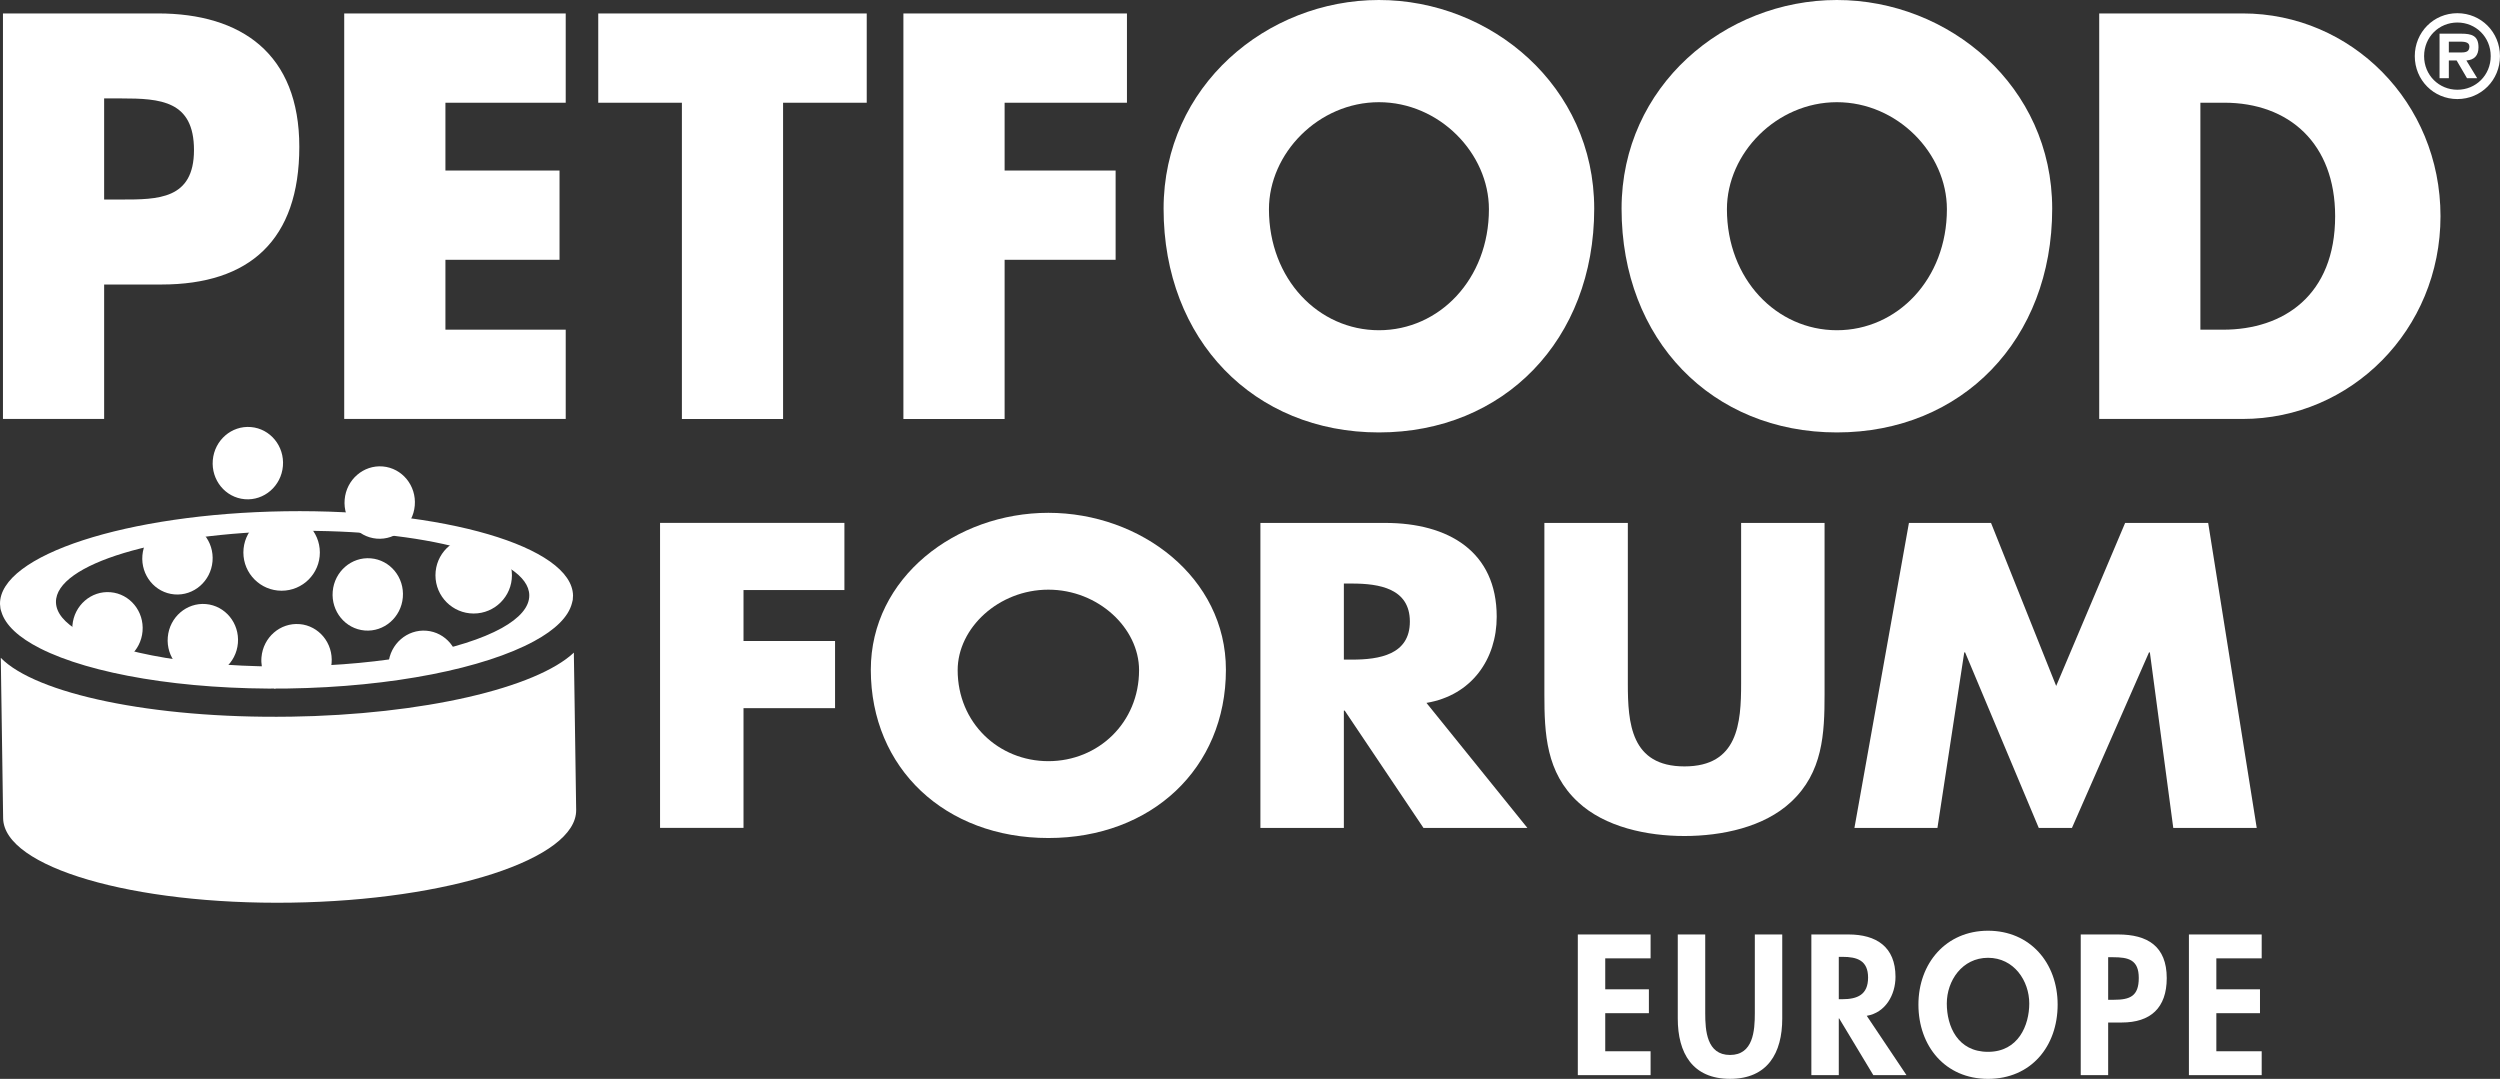
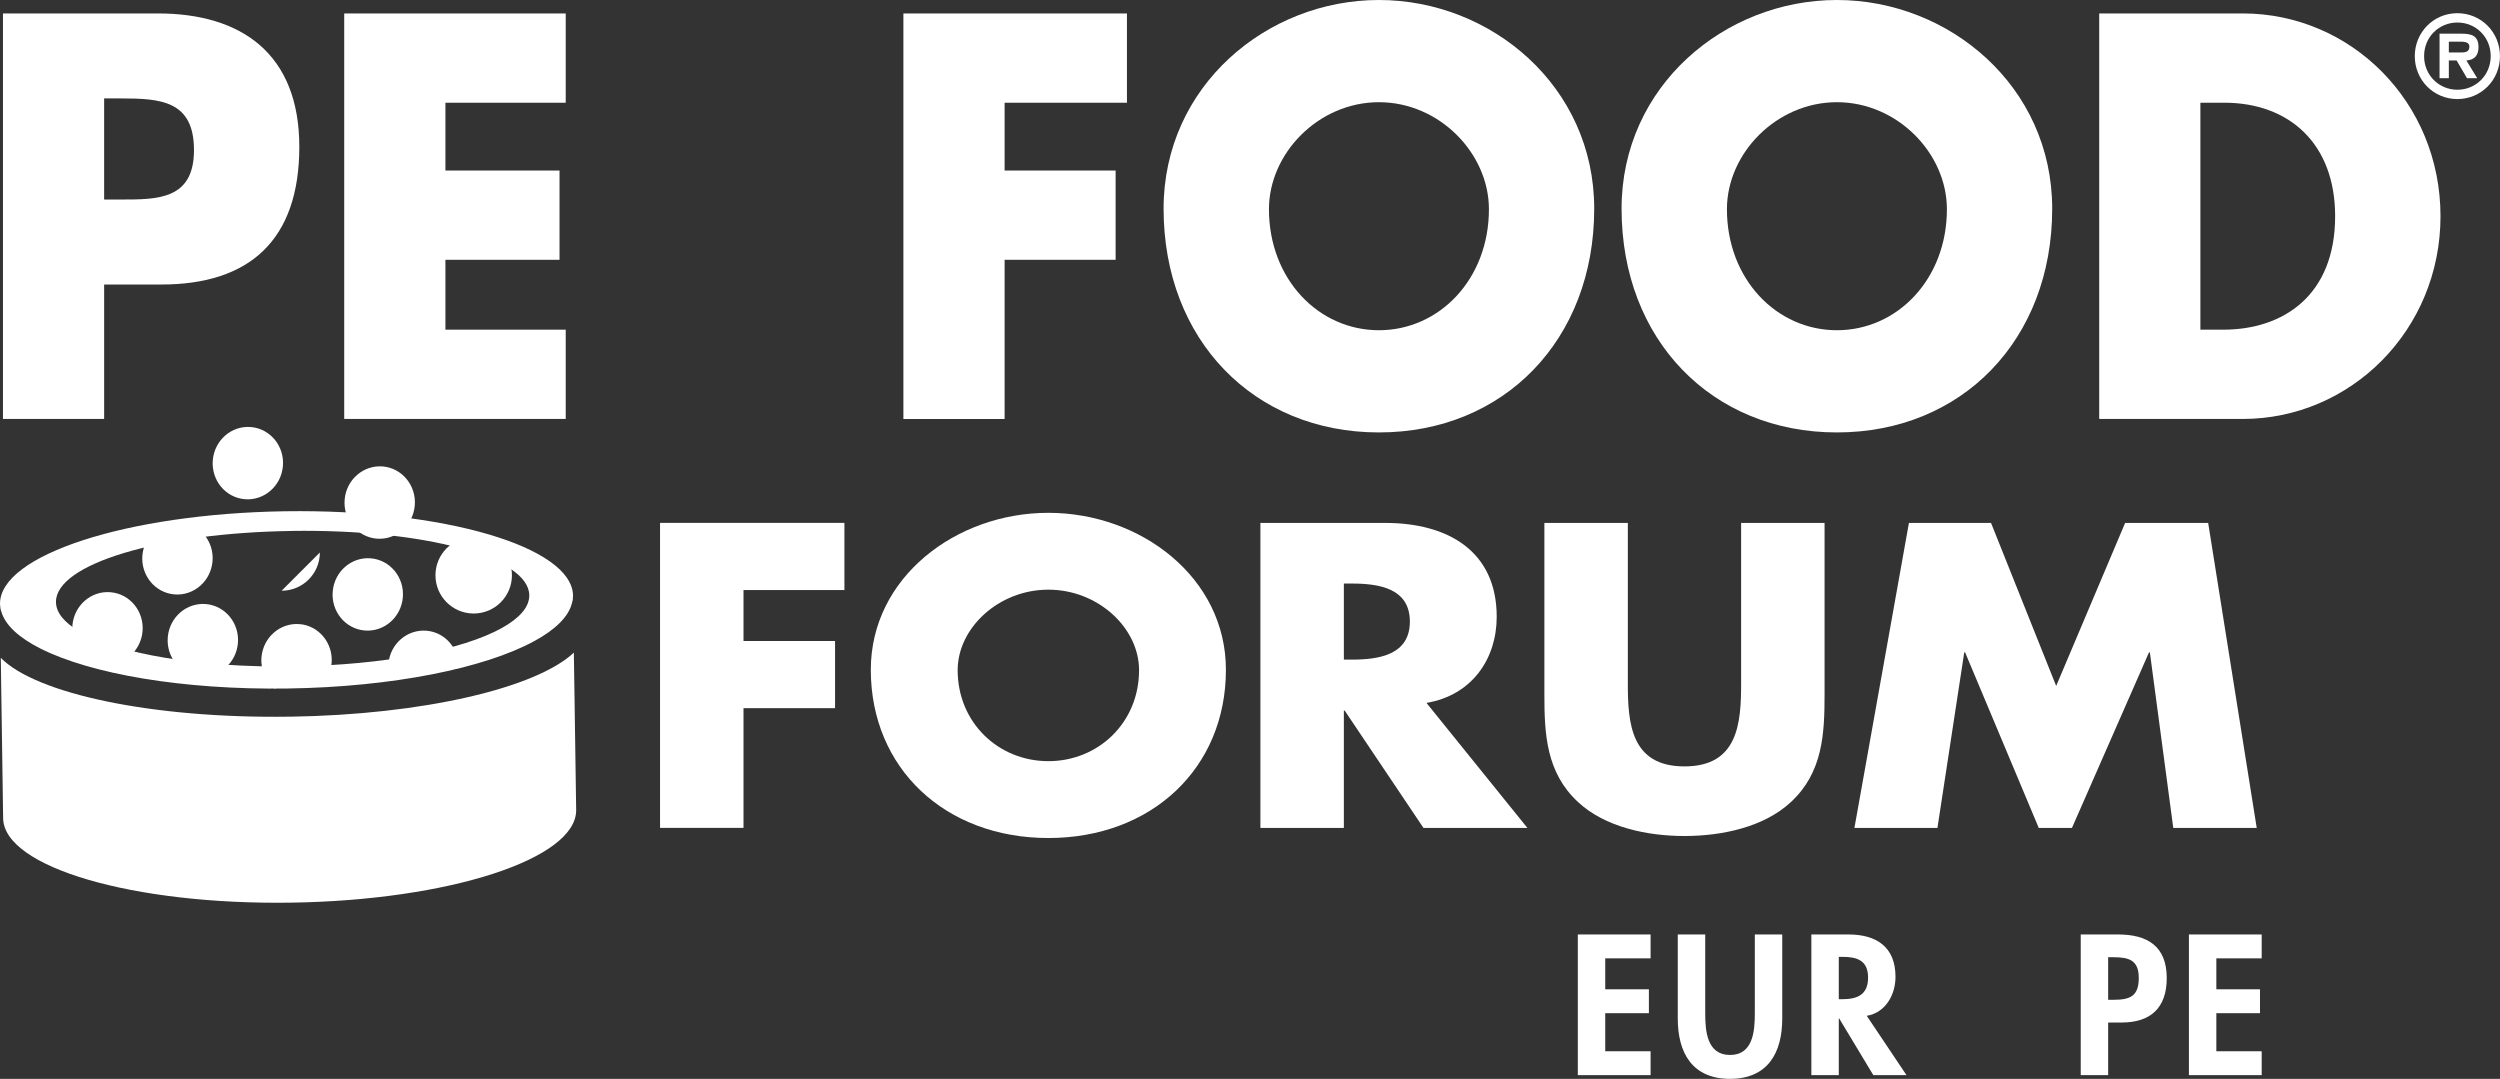
<svg xmlns="http://www.w3.org/2000/svg" id="Layer_1" viewBox="0 0 734.86 317.13">
  <rect x="0" y="0" width="734.86" height="317.13" fill="#333333" stroke="none" />
  <path d="M218.55,173.44v14.98h26.91v19.74h-26.91v35.19h-24.53v-89.65h54.19v19.74h-29.66Z" fill="#fff" />
  <path d="M360.35,196.87c0,29.01-21.9,49.46-52.19,49.46s-52.19-20.45-52.19-49.46c0-27.11,25.03-46.13,52.19-46.13s52.19,19.02,52.19,46.13ZM281.5,196.99c0,15.46,12.01,26.75,26.66,26.75s26.66-11.29,26.66-26.75c0-12.37-12.01-23.66-26.66-23.66s-26.66,11.29-26.66,23.66Z" fill="#fff" />
  <path d="M448.96,243.36h-30.54l-23.15-34.48h-.25v34.48h-24.53v-89.65h36.67c18.65,0,32.79,8.44,32.79,27.58,0,12.37-7.26,23.07-20.65,25.32l29.66,36.74ZM395.02,193.89h2.38c8.01,0,17.02-1.43,17.02-11.18s-9.01-11.18-17.02-11.18h-2.38v22.35Z" fill="#fff" />
  <path d="M536.32,153.71v50.41c0,11.53-.5,22.95-9.89,31.63-7.88,7.37-20.27,9.99-31.29,9.99s-23.4-2.62-31.29-9.99c-9.39-8.68-9.89-20.09-9.89-31.63v-50.41h24.53v47.2c0,11.65.88,24.37,16.65,24.37s16.65-12.72,16.65-24.37v-47.2h24.53Z" fill="#fff" />
  <path d="M561.1,153.71h24.15l19.15,47.92,20.27-47.92h24.41l14.27,89.65h-24.53l-6.88-51.6h-.25l-22.65,51.6h-9.76l-21.65-51.6h-.25l-7.88,51.6h-24.4l16.02-89.65Z" fill="#fff" />
  <path d="M.87,3.95h45.53c24.59,0,41.58,11.86,41.58,39.21s-14.57,40.47-40.52,40.47h-16.85v39.52H.87V3.95ZM30.61,58.65h5.01c10.78,0,21.4,0,21.4-14.54s-9.86-15.18-21.4-15.18h-5.01v29.72Z" fill="#fff" />
  <path d="M130.93,30.2v19.92h33.54v26.24h-33.54v20.55h35.36v26.24h-65.11V3.95h65.11v26.24h-35.36Z" fill="#fff" />
-   <path d="M230.19,123.16h-29.75V30.2h-24.59V3.95h78.92v26.24h-24.59v92.96Z" fill="#fff" />
  <path d="M295.3,30.2v19.92h32.63v26.24h-32.63v46.8h-29.75V3.95h65.71v26.24h-35.97Z" fill="#fff" />
  <path d="M468.61,61.34c0,38.58-26.56,65.77-63.29,65.77s-63.29-27.19-63.29-65.77c0-36.05,30.35-61.34,63.29-61.34s63.29,25.3,63.29,61.34ZM373,61.5c0,20.55,14.57,35.57,32.33,35.57s32.33-15.02,32.33-35.57c0-16.44-14.57-31.46-32.33-31.46s-32.33,15.02-32.33,31.46Z" fill="#fff" />
  <path d="M603.23,61.34c0,38.58-26.56,65.77-63.29,65.77s-63.29-27.19-63.29-65.77c0-36.05,30.35-61.34,63.29-61.34s63.29,25.3,63.29,61.34ZM507.62,61.5c0,20.55,14.57,35.57,32.33,35.57s32.33-15.02,32.33-35.57c0-16.44-14.57-31.46-32.33-31.46s-32.33,15.02-32.33,31.46Z" fill="#fff" />
  <path d="M617.05,3.95h42.19c31.87,0,58.13,26.09,58.13,59.6s-26.41,59.6-58.13,59.6h-42.19V3.95ZM646.79,96.91h6.68c17.76,0,32.93-10.12,32.93-33.36,0-21.34-13.51-33.36-32.63-33.36h-6.98v66.72Z" fill="#fff" />
  <path d="M69.93,189.05c.5-5.86-3.71-11-9.4-11.49-5.69-.48-10.71,3.87-11.21,9.73-.5,5.86,3.71,11,9.4,11.49,5.69.48,10.71-3.87,11.21-9.73" fill="#fff" />
  <path d="M134.65,195.89l.14.75c.36-5.76-3.8-10.77-9.41-11.24-5.69-.48-10.71,3.87-11.21,9.73-.13,1.53.07,3.01.52,4.37l19.96-3.61Z" fill="#fff" />
  <path d="M88.07,183.46c-5.69-.48-10.71,3.87-11.21,9.73-.32,3.78,1.33,7.26,4.06,9.38v-3h13.1v2.41c1.91-1.75,3.21-4.22,3.45-7.05.5-5.86-3.71-11-9.4-11.48Z" fill="#fff" />
  <path d="M41.9,185.56c.5-5.86-3.71-11-9.4-11.48-5.69-.49-10.71,3.87-11.21,9.73-.5,5.86,3.71,11,9.4,11.48,5.69.48,10.71-3.87,11.21-9.73" fill="#fff" />
  <path d="M85.73,156.06c39-.57,69.69,7.73,69.85,18.89.05,3.48-2.87,6.76-8.08,9.66-11.53,6.4-34.33,10.88-61.19,11.28-27.94.41-51.61-3.73-62.85-10.22-4.45-2.57-6.96-5.5-7.01-8.67-.16-11.17,30.27-20.36,69.27-20.93M.12,178.81c.05.33.16.65.27.97,1.15,3.98,5.16,7.65,11.45,10.83,14.76,7.47,41.84,12.22,72.76,11.77,30.92-.45,57.85-6,72.39-13.9,6.21-3.36,10.11-7.16,11.13-11.17.09-.33.19-.65.24-.98.03-.22.04-.45.04-.67.01-.19.04-.38.04-.57-.21-14.38-38.09-25.49-84.6-24.81C37.33,150.98-.21,163.19,0,177.57c0,.19.05.38.06.56.02.22.03.44.06.67" fill="#fff" />
  <path d="M85.14,210.66c-40.5.59-74.62-6.77-84.91-17.29l.03,1.73.1,7.17v.06l.09,5.84.1,6.88.08,5.49.11,7.56.18,12.37s0,.04,0,.05c.21,14.38,38.09,25.49,84.6,24.81,46.51-.68,84.05-12.89,83.84-27.27,0-.02,0-.03,0-.05l-.18-12.37-.11-7.56-.08-5.49-.1-6.88-.09-5.84v-.06s-.11-7.17-.11-7.17v-.81c-11.02,10.37-44.21,18.27-83.56,18.84" fill="#fff" />
  <path d="M118.41,175.6c.5-5.86-3.71-11-9.4-11.48-5.69-.49-10.71,3.87-11.21,9.73-.5,5.86,3.71,11,9.4,11.48,5.69.48,10.71-3.87,11.21-9.73" fill="#fff" />
  <path d="M83.16,137.01c.5-5.86-3.71-11-9.4-11.48-5.69-.49-10.71,3.87-11.21,9.73-.5,5.86,3.71,11,9.4,11.48,5.69.48,10.71-3.87,11.21-9.73" fill="#fff" />
  <path d="M62.47,165c.5-5.86-3.71-11-9.4-11.49-5.69-.48-10.71,3.87-11.21,9.73-.5,5.86,3.71,11,9.4,11.48,5.69.48,10.71-3.87,11.21-9.73" fill="#fff" />
  <path d="M121.92,148.6c.5-5.86-3.71-11-9.4-11.49-5.69-.48-10.71,3.87-11.21,9.73-.5,5.86,3.71,11,9.4,11.49,5.69.48,10.71-3.87,11.21-9.73" fill="#fff" />
-   <path d="M82.78,173.64c6.21,0,11.24-5.03,11.24-11.24s-5.03-11.24-11.24-11.24-11.24,5.03-11.24,11.24,5.03,11.24,11.24,11.24" fill="#fff" />
+   <path d="M82.78,173.64c6.21,0,11.24-5.03,11.24-11.24" fill="#fff" />
  <path d="M139.24,180.34c6.21,0,11.24-5.03,11.24-11.24s-5.03-11.24-11.24-11.24-11.24,5.03-11.24,11.24,5.03,11.24,11.24,11.24" fill="#fff" />
  <path d="M471.85,281.7v9.1h12.83v7.02h-12.83v11.19h13.33v7.02h-21.39v-41.35h21.39v7.02h-13.33Z" fill="#fff" />
  <path d="M493.18,274.68h8.06v23.14c0,5.1.44,12.28,7.29,12.28s7.29-7.18,7.29-12.28v-23.14h8.06v24.73c0,10.09-4.28,17.71-15.35,17.71s-15.36-7.62-15.36-17.71v-24.73Z" fill="#fff" />
  <path d="M560.41,316.03h-9.76l-10.04-16.67h-.11v16.67h-8.06v-41.35h10.91c8.17,0,13.82,3.62,13.82,12.45,0,5.26-2.91,10.53-8.45,11.46l11.68,17.44ZM540.5,293.71h1.04c4.44,0,7.57-1.32,7.57-6.36s-3.24-6.09-7.51-6.09h-1.1v12.45Z" fill="#fff" />
-   <path d="M584.37,317.13c-12.61,0-20.46-9.65-20.46-21.83s8.12-21.72,20.46-21.72,20.46,9.43,20.46,21.72-7.84,21.83-20.46,21.83ZM584.37,281.54c-7.62,0-12.12,6.75-12.12,13.44s3.18,14.2,12.12,14.2,12.12-7.84,12.12-14.2c0-6.69-4.5-13.44-12.12-13.44Z" fill="#fff" />
  <path d="M619.68,316.03h-8.06v-41.35h10.97c8.66,0,14.31,3.46,14.31,12.83,0,8.77-4.77,13.05-13.22,13.05h-4v15.46ZM619.68,293.88h1.65c4.77,0,7.35-1.04,7.35-6.42s-3.07-6.09-7.57-6.09h-1.43v12.5Z" fill="#fff" />
  <path d="M651.48,281.7v9.1h12.83v7.02h-12.83v11.19h13.33v7.02h-21.39v-41.35h21.39v7.02h-13.33Z" fill="#fff" />
  <path d="M709.81,16.5c0-7.02,5.53-12.62,12.52-12.62s12.52,5.59,12.52,12.62-5.53,12.62-12.52,12.62-12.52-5.59-12.52-12.62ZM712.55,16.5c0,5.62,4.39,9.88,9.79,9.88s9.79-4.26,9.79-9.88-4.38-9.88-9.79-9.88-9.79,4.23-9.79,9.88ZM728.15,22.99h-2.99l-3.05-5.21h-2.29v5.21h-2.73v-13.09h6.36c3.02,0,5.09.54,5.09,4,0,2.42-1.24,3.72-3.56,3.88l3.18,5.21ZM723.51,15.42c1.46,0,2.35-.32,2.35-1.75s-1.75-1.43-3.02-1.43h-3.02v3.18h3.69Z" fill="#fff" />
</svg>